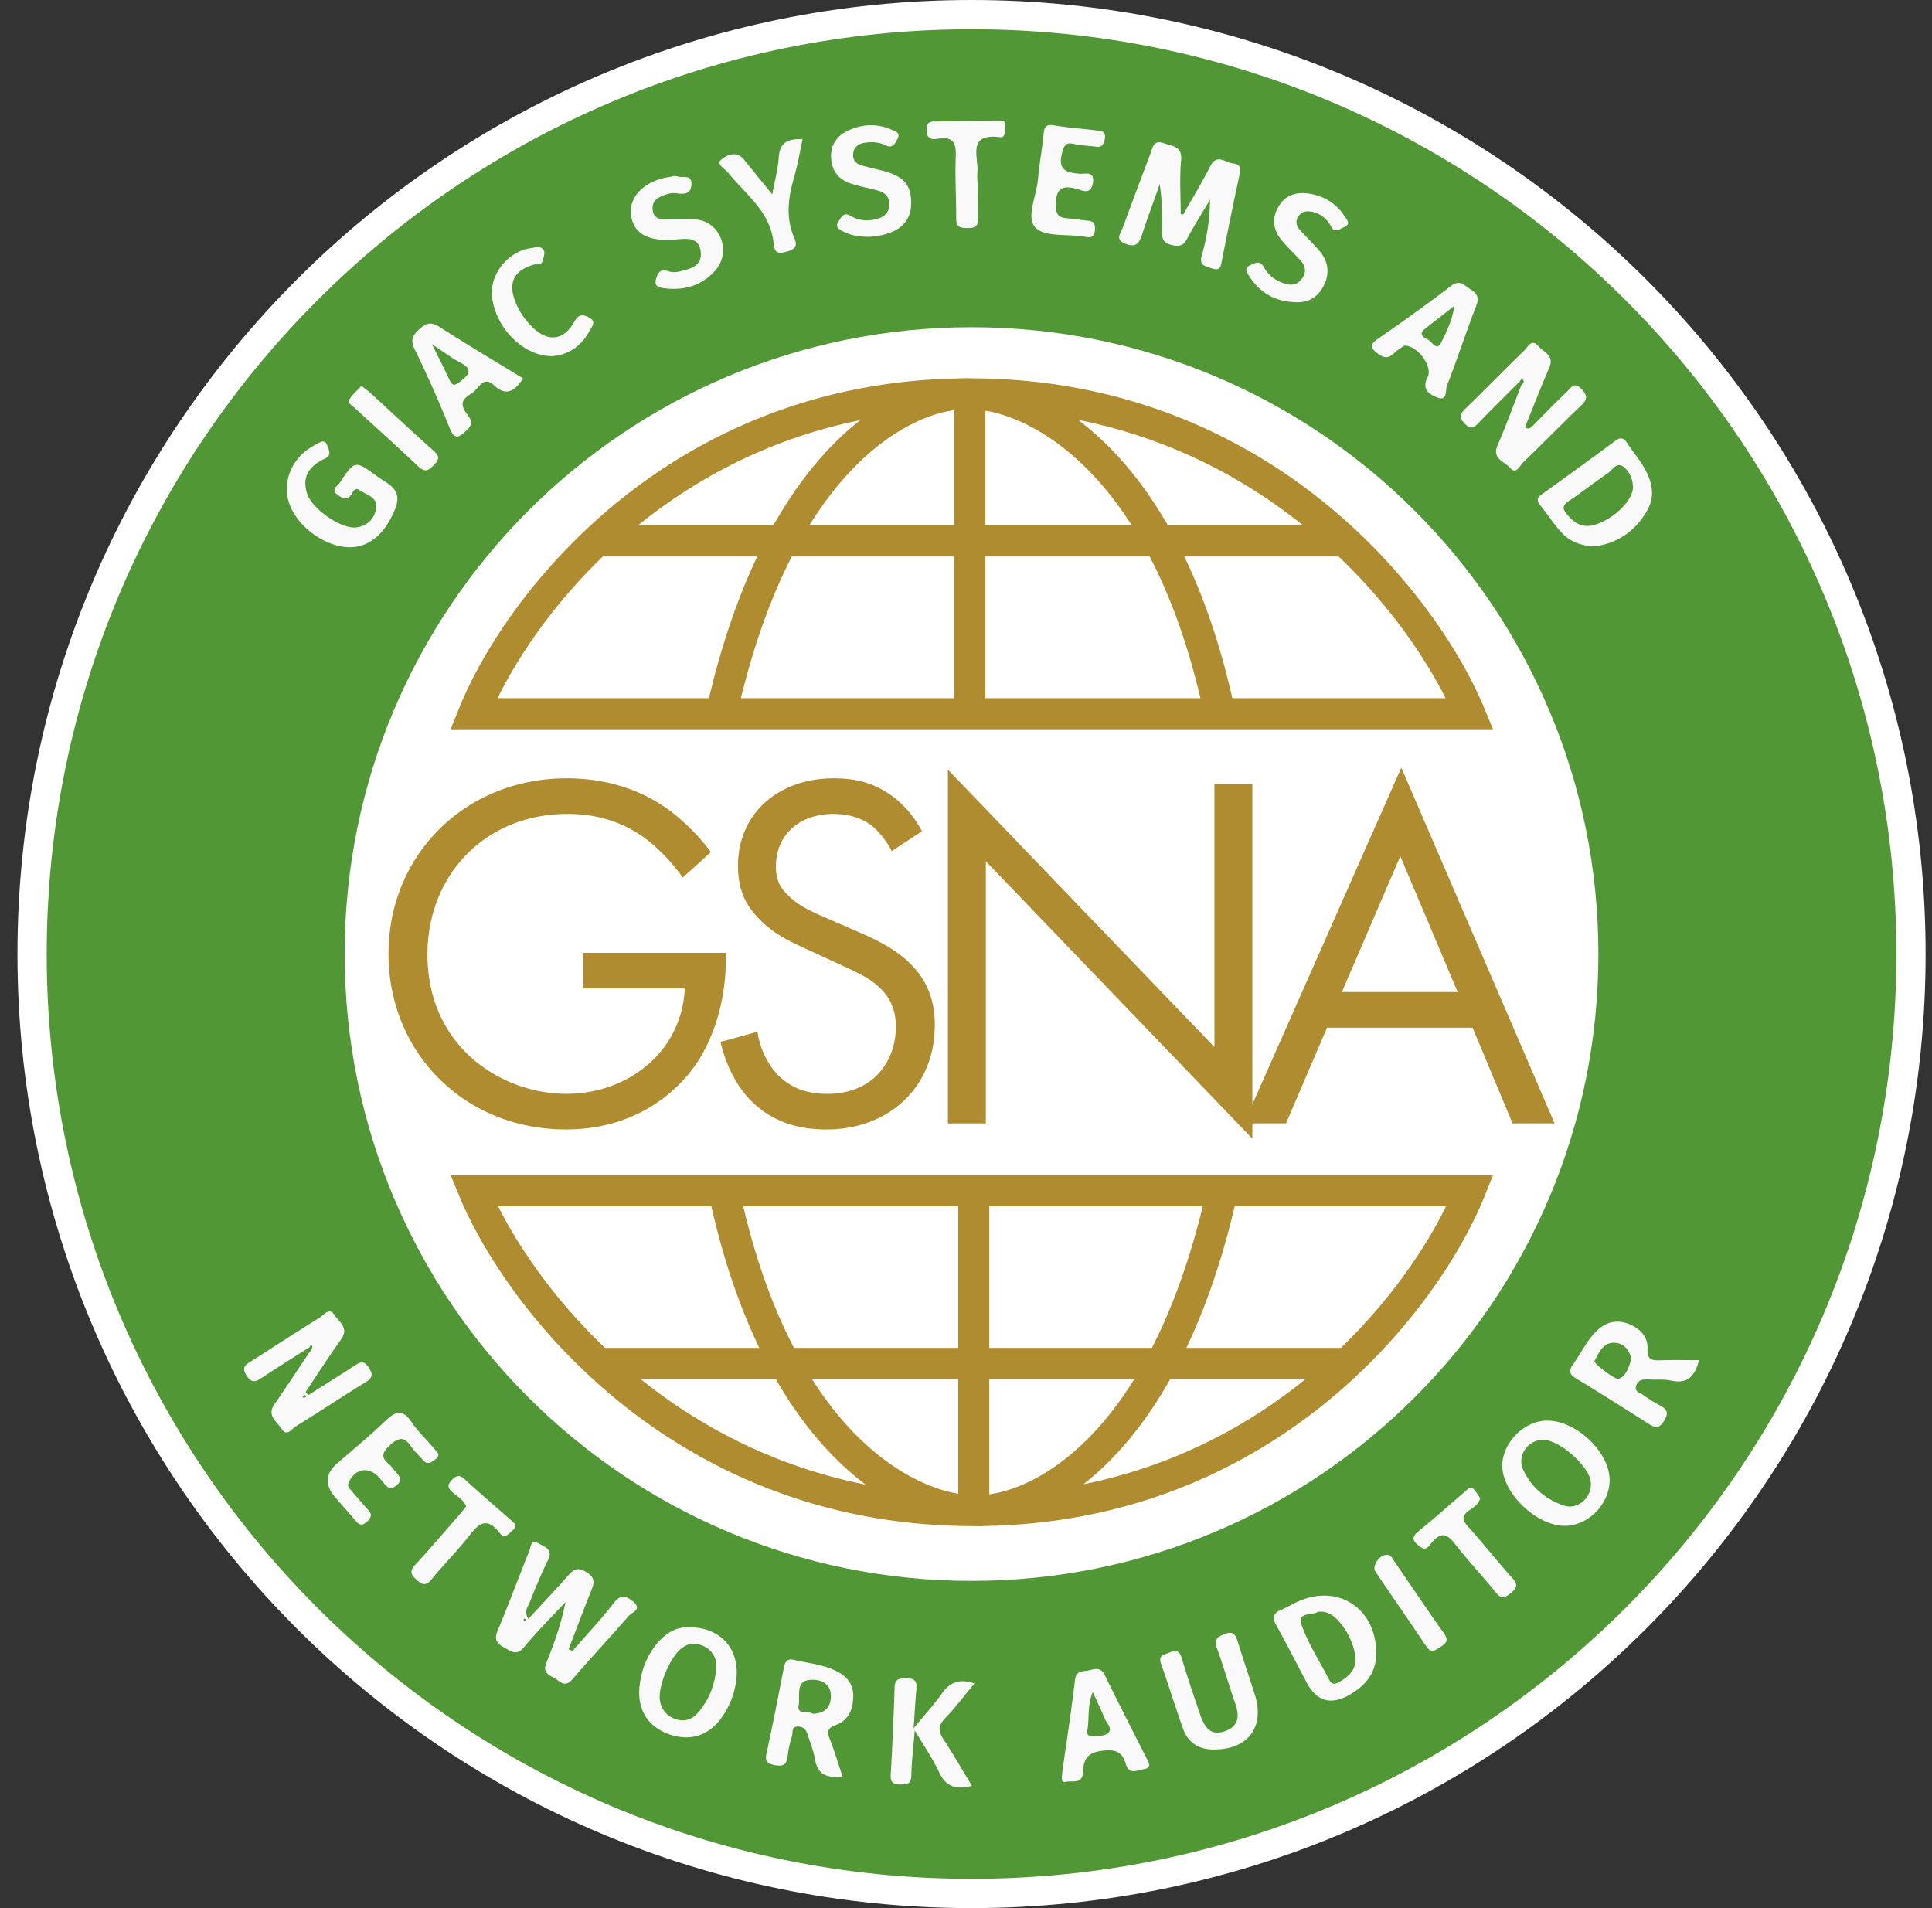
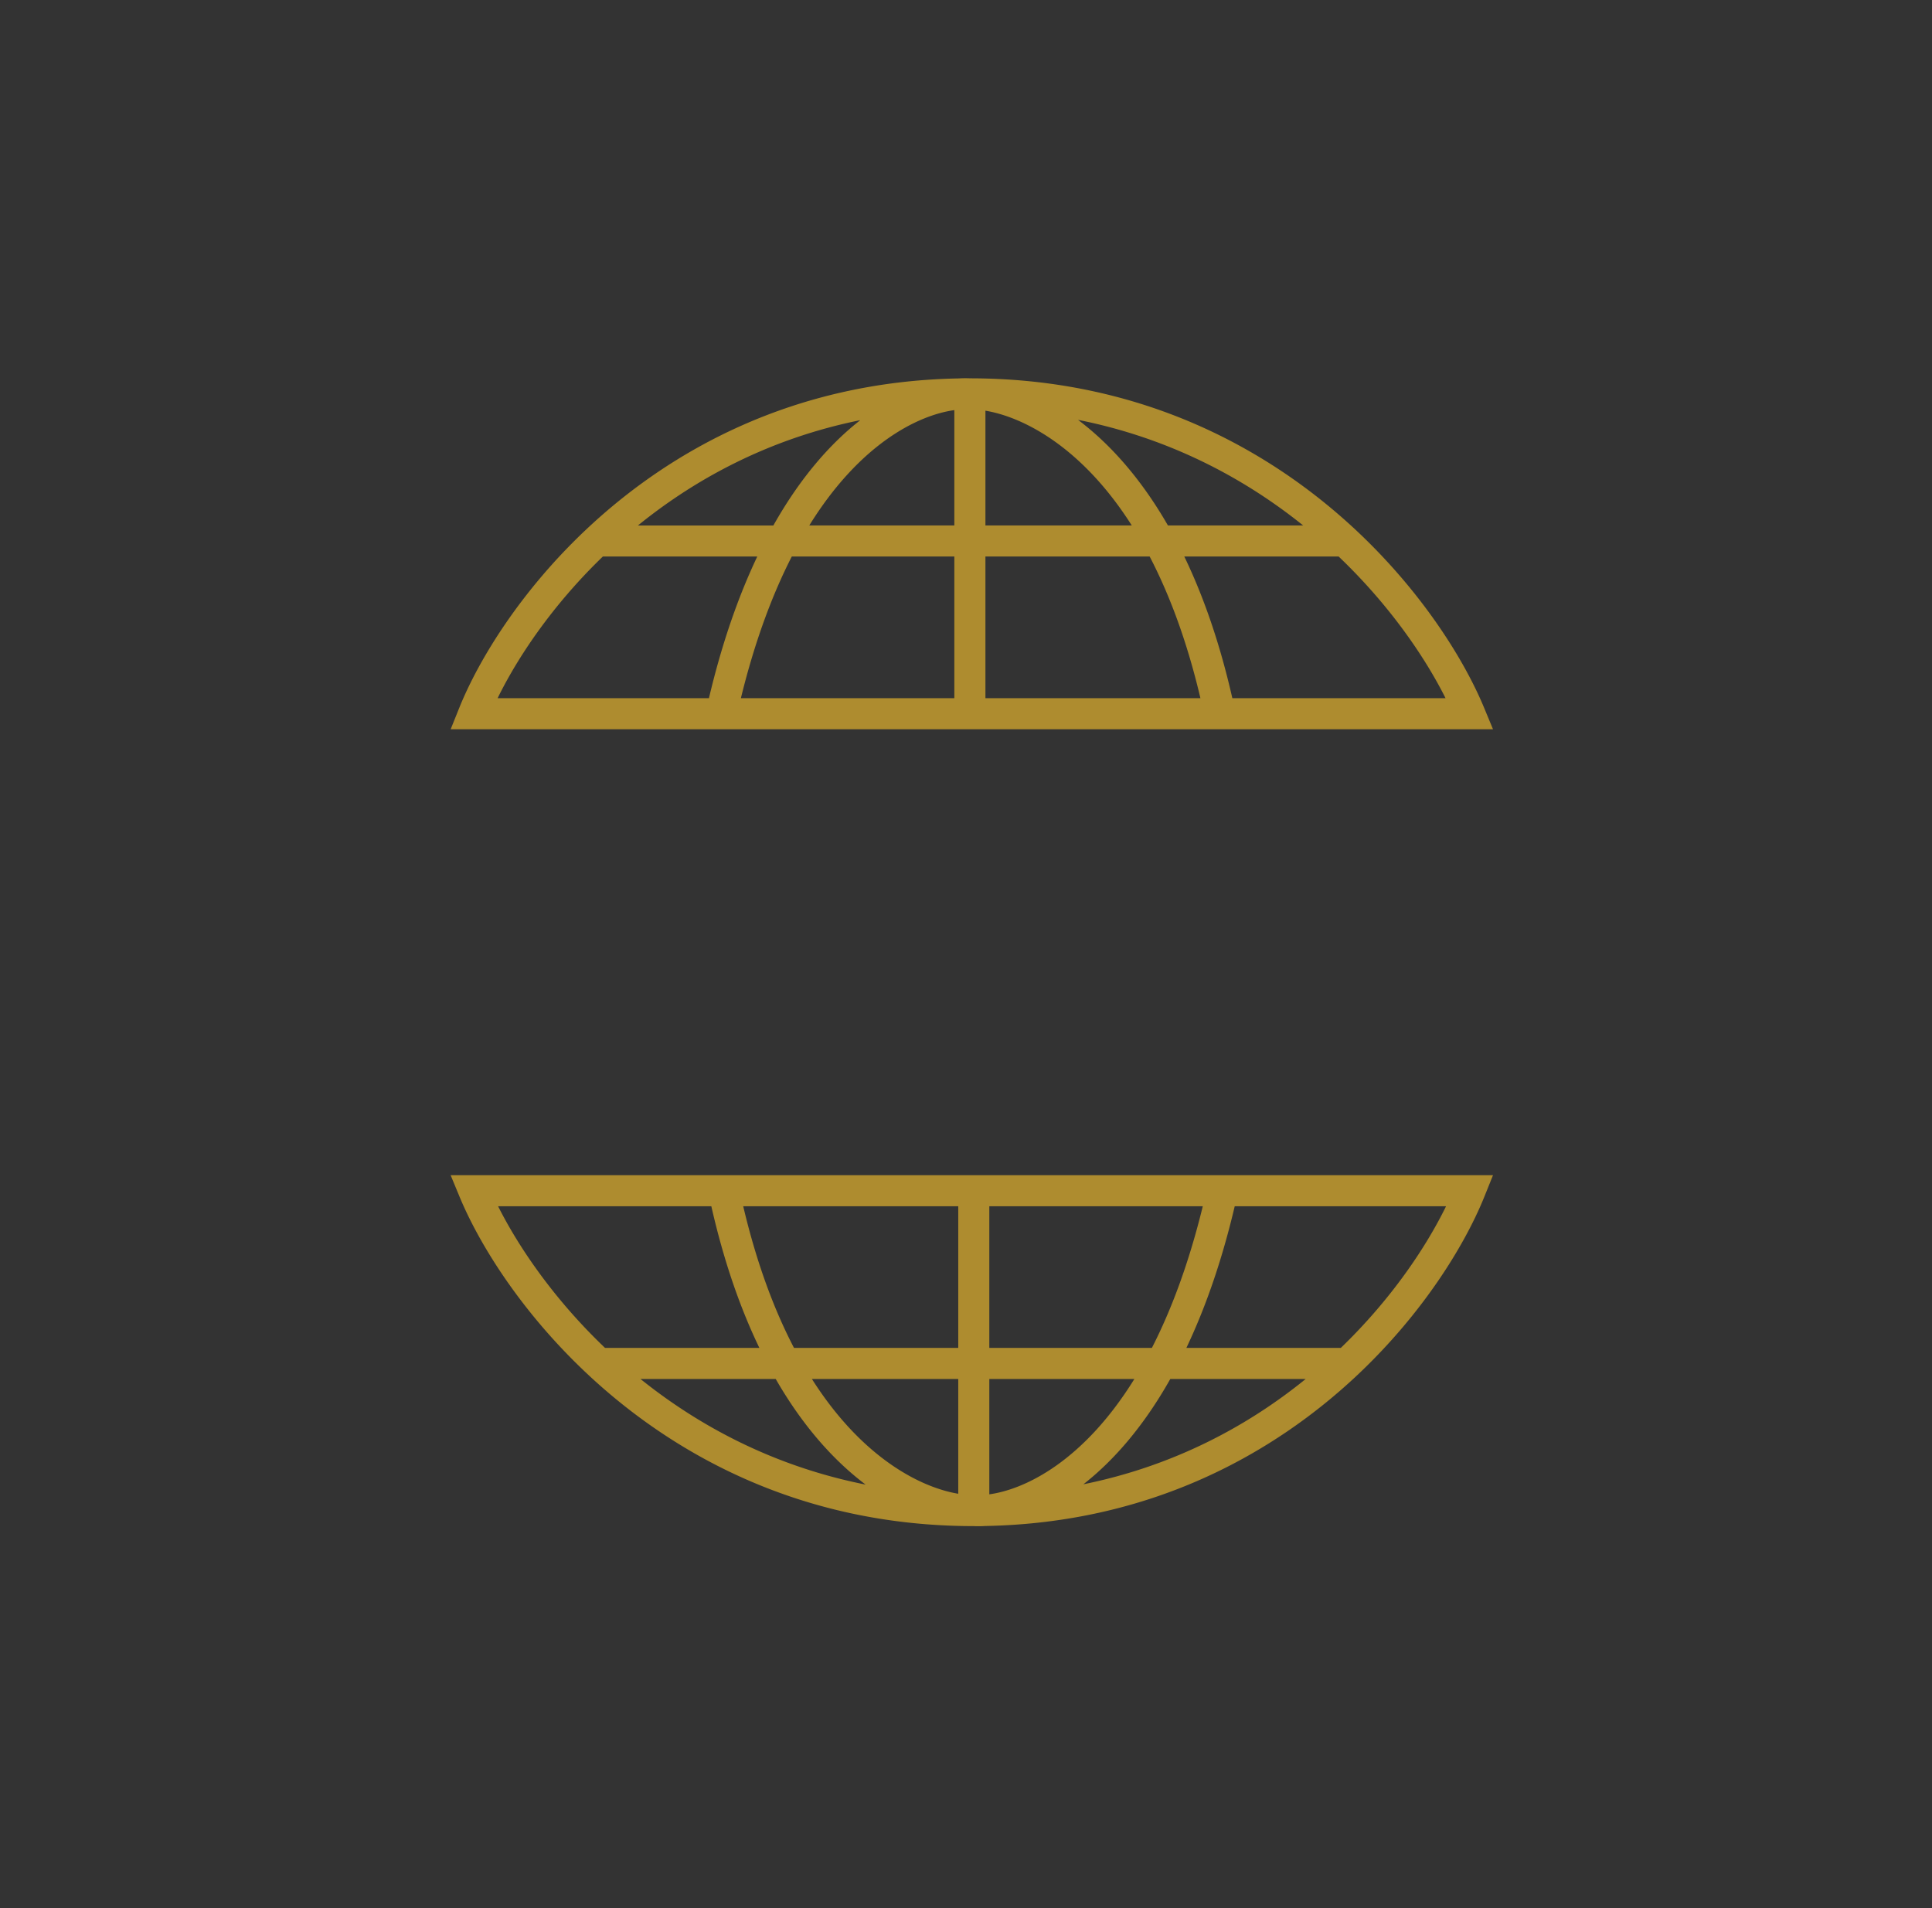
<svg xmlns="http://www.w3.org/2000/svg" width="81" height="80" viewBox="0 0 81 80" fill="none">
  <rect x="0" y="0" width="81" height="80" fill="#333333" stroke="none" />
-   <path d="M80.732 40c0 22.091-17.908 40-40 40-22.091 0-40-17.909-40-40s17.909-40 40-40c22.092 0 40 17.909 40 40z" fill="#fff" />
-   <path d="M79.506 40c0 21.414-17.36 38.774-38.774 38.774S1.958 61.414 1.958 40 19.318 1.226 40.732 1.226c21.415 0 38.774 17.36 38.774 38.774zm-65.055 0c0 14.515 11.767 26.281 26.281 26.281 14.515 0 26.281-11.766 26.281-26.281 0-14.515-11.766-26.281-26.28-26.281C26.217 13.719 14.45 25.485 14.45 40z" fill="#529736" />
  <path fill-rule="evenodd" clip-rule="evenodd" d="M40.756 15.862h-.08a4.447 4.447 0 00-.483.004c-6.937.126-12.108 3.024-15.626 6.342-2.745 2.59-4.497 5.446-5.313 7.472l-.36.895h43.701l-.373-.9c-.839-2.026-2.623-4.881-5.396-7.47-3.618-3.375-8.943-6.317-16.07-6.343zm-4.688 1.754c-3.804.77-6.897 2.448-9.322 4.415h5.678c1.137-2.02 2.404-3.447 3.644-4.415zm-4.319 5.717h-6.474c-2.114 2.04-3.572 4.222-4.412 5.939h8.86c.552-2.338 1.247-4.3 2.026-5.939zm-.687 5.939c.59-2.41 1.327-4.363 2.134-5.939h6.815v5.939h-8.95zm10.252 0h9.014c-.567-2.408-1.306-4.362-2.128-5.939h-6.886v5.939zm0-7.241h6.136c-2.12-3.339-4.592-4.555-6.136-4.812v4.812zm-1.303-4.836c-1.493.206-3.94 1.378-6.082 4.836h6.082v-4.836zm8.955 4.836c-1.166-2.03-2.482-3.46-3.77-4.428 3.843.764 6.978 2.45 9.44 4.428h-5.67zm.686 1.302c.79 1.638 1.483 3.6 2.014 5.939h8.939c-.861-1.718-2.345-3.9-4.482-5.939h-6.471zm-8.919 40.651h.08c.153.008.314.007.482-.004 6.938-.125 12.108-3.023 15.627-6.341 2.745-2.59 4.497-5.446 5.313-7.472l.36-.895H18.893l.373.9c.84 2.026 2.623 4.88 5.397 7.469 3.618 3.376 8.943 6.318 16.07 6.343zm4.688-1.753c3.803-.77 6.897-2.448 9.321-4.415h-5.677c-1.137 2.02-2.404 3.446-3.644 4.415zm4.318-5.718h6.475c2.114-2.038 3.572-4.221 4.412-5.938h-8.86c-.552 2.338-1.247 4.3-2.027 5.938zm.688-5.938c-.59 2.41-1.327 4.363-2.134 5.938h-6.816v-5.938h8.95zm-10.252 0H31.16c.568 2.408 1.307 4.361 2.129 5.938h6.886v-5.938zm0 7.241h-6.136c2.12 3.339 4.591 4.555 6.136 4.812v-4.812zm1.302 4.836c1.494-.206 3.941-1.379 6.082-4.836h-6.082v4.836zm-8.955-4.836c1.167 2.03 2.483 3.46 3.77 4.428-3.842-.764-6.977-2.45-9.44-4.428h5.67zm-.685-1.303c-.79-1.637-1.483-3.6-2.014-5.938h-8.94c.862 1.717 2.346 3.9 4.483 5.938h6.47z" fill="#AE8C2F" />
-   <path d="M24.454 41.445V39.95h5.974v.341c0 1.58-.473 3.286-1.375 4.503-.43.576-2.042 2.56-5.33 2.56-4.255 0-7.435-3.222-7.435-7.361 0-4.14 3.202-7.362 7.478-7.362 1.376 0 2.987.341 4.384 1.408a8.74 8.74 0 011.655 1.686l-1.182 1.067a7.536 7.536 0 00-1.354-1.472c-.688-.555-1.762-1.195-3.481-1.195-3.46 0-5.867 2.582-5.867 5.889 0 3.884 3.116 5.847 5.824 5.847 1.912 0 3.567-.96 4.384-2.39a4.476 4.476 0 00.58-2.027h-4.255zm14.2-6.594l-1.267.832c-.194-.384-.516-.81-.839-1.066-.279-.214-.795-.491-1.611-.491-1.418 0-2.407.875-2.407 2.198 0 .554.15.874.537 1.237.43.427.967.662 1.505.896l1.375.598c.838.363 1.611.747 2.213 1.344.73.726 1.032 1.558 1.032 2.582 0 2.625-1.956 4.374-4.535 4.374-.945 0-2.127-.192-3.115-1.152-.71-.683-1.14-1.664-1.333-2.518l1.547-.427c.108.747.452 1.387.86 1.814.623.619 1.332.79 2.063.79 1.956 0 2.88-1.387 2.88-2.817 0-.64-.194-1.195-.71-1.664-.408-.384-.967-.64-1.719-.982l-1.29-.597c-.558-.256-1.267-.555-1.912-1.174-.623-.597-.988-1.259-.988-2.326 0-2.198 1.697-3.67 4.018-3.67.881 0 1.59.17 2.3.64.58.384 1.074.96 1.396 1.58zM41.332 47.1h-1.59V32.27l11.174 11.629V32.867h1.59V47.74L41.332 36.11V47.1z" fill="#AE8C2F" />
-   <path d="M63.415 47.1l-1.676-4.012h-6.103l-1.72 4.011h-1.762l6.597-14.915 6.426 14.915h-1.762zm-7.156-5.506h4.856l-2.407-5.697-2.45 5.697z" fill="#AE8C2F" />
-   <path d="M24.005 69.216c.578-.666 1.187-1.309 1.724-2.006.297-.386.536-.294.817-.062.396.327-.06.455-.188.603-.769.89-1.58 1.744-2.341 2.639-.246.288-.42.23-.655.045-.238-.188-.658-.23-.455-.725.331-.812.625-1.64.802-2.543-.579.623-1.186 1.223-1.726 1.88-.316.384-.53.204-.836.034-.318-.176-.443-.333-.283-.716.462-1.103.878-2.227 1.324-3.337.068-.168.055-.522.41-.309.243.147.602.227.38.68a24.426 24.426 0 00-.763 1.77c-.075.189-.264.374-.063.705.57-.618 1.126-1.205 1.663-1.812.23-.261.399-.379.765-.15.363.225.35.426.218.752-.332.824-.641 1.658-.96 2.488l.168.065-.001-.001zm-2.031-1.347c-.008.014-.027.033-.023.042.025.062.059.063.09.004.003-.01-.01-.034-.02-.042s-.03-.003-.046-.004h-.001zM49.603 8.996c.38-.671.786-1.33 1.132-2.017.28-.558.626-.166.953-.128.42.048.313.313.255.585a235.18 235.18 0 00-.706 3.45c-.05.257-.06.504-.437.364-.27-.099-.545-.1-.41-.56a8.557 8.557 0 00.34-2.317c-.32.54-.659 1.072-.955 1.626-.168.315-.349.357-.686.264-.352-.098-.376-.298-.37-.588.014-.638.005-1.277-.098-1.947-.246.695-.502 1.385-.734 2.085-.116.351-.223.586-.684.415-.476-.176-.226-.425-.136-.67.384-1.037.77-2.075 1.162-3.112.096-.256.13-.604.567-.441.353.13.78.112.722.725-.07.74-.016 1.492-.016 2.239l.104.028-.003-.001zM12.806 56.592c-.598.382-1.2.755-1.79 1.149-.266.176-.448.296-.684-.078-.228-.36-.015-.457.217-.605.954-.607 1.902-1.226 2.863-1.822.174-.108.4-.44.603-.114.184.296.637.543.287 1.033-.516.718-.992 1.465-1.485 2.2l.104.138c.648-.41 1.3-.816 1.943-1.236.23-.15.398-.232.59.069.178.277.19.432-.122.623-.984.603-1.942 1.245-2.925 1.849-.166.101-.386.456-.597.112-.186-.301-.645-.55-.304-1.036.495-.709.967-1.436 1.45-2.154l.104-.144c.013-.05.05-.132.033-.145-.063-.05-.099.005-.12.063l-.168.098h.002zm-.073 2.024l.096-.052c-.016-.027-.039-.079-.046-.077-.038.009-.071.034-.104.054.017.026.035.051.054.075zm50.942-42.584c-.564.566-1.134 1.124-1.686 1.7-.204.213-.34.287-.58.028-.215-.23-.234-.368-.003-.594.844-.82 1.663-1.665 2.511-2.481.137-.132.293-.51.57-.179.216.258.694.383.47.9-.356.828-.683 1.67-1.024 2.513.187.121.279-.018.388-.127.453-.458.9-.922 1.367-1.363.163-.154.307-.458.628-.107.27.295.217.444-.038.69-.818.783-1.607 1.594-2.424 2.378-.142.137-.287.531-.558.216-.226-.263-.758-.37-.51-.939.362-.831.669-1.686 1-2.53.086-.053.128-.157.064-.21-.089-.075-.114.067-.173.108l-.002-.003zM64.86 59.56c1.215-.009 2.613 1.31 2.625 2.478.01 1.014-.899 1.943-1.894 1.935-1.191-.009-2.607-1.379-2.608-2.524 0-.96.917-1.883 1.876-1.89h.002zm-.169.806c-.64.003-1.103.672-.83 1.258.344.74.941 1.24 1.702 1.497.602.204 1.215-.374 1.129-1.009-.092-.672-1.325-1.748-2-1.747v.001zM57.7 69.388c-.026.766-.447 1.27-1.076 1.645-.8.477-1.412.316-1.838-.484-.427-.802-.833-1.615-1.277-2.406-.189-.336-.122-.517.217-.655.184-.074.356-.177.535-.268 1.767-.901 3.473.174 3.44 2.167v.001zm-2.442-1.812c-.207.169-.896-.029-.684.566.28.784.749 1.5 1.133 2.25.094.183.182.265.406.146.499-.266.82-.626.69-1.22a2.868 2.868 0 00-.724-1.399c-.204-.212-.436-.38-.821-.343zm-19.933 6.919c-.635.053-1.051-.073-1.156-.733-.055-.345-.196-.678-.3-1.015-.063-.204-.167-.355-.413-.358-.295-.002-.204.242-.247.386a4.376 4.376 0 00-.186.839c-.035.378-.182.459-.552.39-.368-.07-.399-.209-.325-.54.257-1.165.48-2.338.711-3.51.047-.238.106-.435.419-.363.58.136 1.184.188 1.73.443.443.206.771.533.767 1.067-.004.544-.181 1.024-.733 1.223-.344.124-.374.276-.252.588.2.506.354 1.029.539 1.58l-.002.002zm-1.254-2.645c.497-.006.743-.253.763-.692.03-.627-.501-.767-.899-.725-.594.06-.38.693-.449 1.063-.081.437.419.213.585.355zm-5.148-3.624c1.281.008 2.066.891 1.955 2.121a3.388 3.388 0 01-.62 1.662c-.551.789-1.383 1.026-2.282.674-.856-.335-1.27-1.058-1.16-2.01.082-.702.331-1.328.81-1.856.36-.399.8-.622 1.297-.59zm.182.698c-.19-.022-.348.06-.497.16-.507.339-1.06 1.678-.932 2.26a.943.943 0 00.688.743c.355.106.658 0 .898-.278a3.15 3.15 0 00.767-1.945c.028-.519-.417-.93-.926-.94h.002zm37.727-46.019c-.636-.024-1.07-.247-1.405-.62-.31-.346-.561-.743-.856-1.103-.174-.214-.109-.329.092-.473 1.028-.736 2.051-1.48 3.068-2.231.217-.16.345-.118.483.092.17.26.363.503.54.759.451.656.723 1.374.284 2.114-.511.864-1.3 1.373-2.206 1.46v.002zm1.632-2.48c-.013-.352-.153-.68-.421-.868-.273-.191-.447.157-.642.29-.55.37-1.07.786-1.62 1.154-.27.18-.291.315-.086.563.326.395.685.6 1.211.425.792-.263 1.557-1.015 1.557-1.565l.001.001zm2.768 36.601c-.183.732-.53 1.002-1.182.855-.299-.067-.62-.023-.929-.047-.242-.018-.453.016-.529.28-.072.243.17.278.3.371.216.155.441.3.675.423.307.16.419.308.2.664-.226.371-.41.275-.686.1-.99-.634-1.981-1.263-2.989-1.868-.301-.182-.335-.333-.135-.611.334-.469.576-1 .999-1.408.374-.361.823-.464 1.288-.292.48.178.858.516.83 1.085-.02.421.18.467.516.454.528-.018 1.057-.005 1.642-.005v-.001zm-2.837-.04c-.084-.427-.355-.686-.727-.69-.46-.005-.635.42-.818.771-.048.092.883.8 1.014.743.36-.154.419-.521.53-.824zM14.668 22.944c-.973.001-2.112-.783-2.497-1.721-.316-.768-.11-1.636.553-2.24.161-.147.358-.257.55-.364.148-.083.347-.213.44.043.068.184.217.427-.092.568-.648.297-.989.762-.737 1.49.224.648 1.449 1.473 2.051 1.394.51-.068.818-.43.838-.892.018-.39-.45-.494-.73-.686-.145-.1-.24.07-.301.175-.196.335-.425.156-.608.02-.27-.202.016-.351.107-.487.634-.951.643-.954 1.568-.274.453.334 1.094.531.757 1.37-.398.99-1.05 1.604-1.899 1.605v-.001zM50.936 73.35c-.65.019-1.12-.264-1.34-.88-.32-.894-.596-1.805-.915-2.702-.13-.367.103-.384.339-.48.287-.119.429-.093.526.235.233.784.496 1.56.762 2.336.167.485.392.95 1.04.727.606-.209.623-.653.433-1.189-.267-.75-.475-1.522-.753-2.268-.141-.377-.014-.493.318-.62.367-.14.457.03.547.321.228.74.477 1.474.714 2.212.43 1.34-.265 2.299-1.672 2.308zm-12.633-.888c.486-.593.864-.998 1.179-1.45.338-.486.746-.645 1.373-.429-.422.506-.803 1.014-1.24 1.469-.29.301-.281.532-.064.862.412.624.784 1.275 1.2 1.962-.67.168-1.095.041-1.38-.576-.258-.558-.617-1.07-1.02-1.75-.058.733-.131 1.31-.142 1.887-.007.355-.172.379-.452.379-.302 0-.433-.075-.413-.412.07-1.217.123-2.436.162-3.654.012-.399.237-.382.529-.382.337 0 .414.155.386.451-.044.482-.07.965-.118 1.642zm20.579-57.973c-.122.088-.295.185-.437.32-.232.222-.417.212-.68.016-.318-.239-.352-.372-.002-.616a78.29 78.29 0 003.07-2.219c.368-.282.544-.038.795.123.264.17.41.328.269.694-.43 1.114-.8 2.25-1.233 3.364-.07.18.03.662-.397.496-.323-.125-.688-.33-.414-.853.23-.44-.422-1.332-.972-1.325h.001zm2.085-1.66c-.459.36-.84.653-1.217.952-.334.265-.01.381.144.472.156.09.345.5.542.084.21-.446.456-.891.53-1.508zM44.543 74.246c.167-1.18.37-2.495.527-3.816.049-.411.345-.342.571-.396.244-.06.507-.155.677.196.584 1.194 1.19 2.377 1.791 3.563.098.19.123.34-.142.379-.284.041-.63.26-.768-.212-.158-.545-.458-.627-1.026-.551-.632.085-.745.412-.77.904-.027.506-.452.332-.706.392-.252.06-.168-.178-.155-.459h.001zm1.272-3.305c-.239.577-.136 1.118-.231 1.63-.032.17.084.236.241.217.237-.028.533.028.676-.181.112-.164-.097-.355-.172-.528-.153-.36-.321-.714-.514-1.14v.002zM21.931 15.867c-.348.522-.697.779-1.229.281-.422-.396-.622.1-.855.289-.221.18-.625.31-.367.78.122.221.472.46.107.803-.332.31-.518.48-.753-.115a49.21 49.21 0 00-1.454-3.273c-.185-.386-.077-.577.208-.837.296-.27.502-.304.849-.082 1.151.737 2.327 1.438 3.495 2.153l-.001.001zm-3.82-1.435c.306.617.534 1.061.743 1.514.133.285.261.19.444.048.349-.274.557-.502.002-.79-.36-.187-.686-.442-1.19-.772h.002zm10.367-5.23c.42-.02.846-.066 1.23.17.665.41.82 1.37.276 1.975-.557.62-1.289.842-2.108.74-.192-.025-.47-.037-.37-.394.08-.276.183-.436.511-.323.137.048.312.05.455.015.457-.11.99-.223.903-.849-.085-.612-.6-.533-1.051-.495-1.174.104-1.802-.261-1.874-1.087-.065-.744.621-1.395 1.62-1.535.108-.015.238-.067.324-.028.208.092.61-.11.596.336-.013.408-.294.423-.613.377a.897.897 0 00-.394.031c-.323.104-.666.236-.62.66.045.423.4.406.717.407h.398zm8.005.726c-.48.007-.802-.06-1.106-.21-.18-.09-.39-.18-.217-.441.117-.176.205-.403.505-.225.361.213.764.236 1.158.109.268-.085.461-.27.465-.582.004-.312-.173-.5-.453-.581-.382-.111-.78-.176-1.157-.3-.513-.166-.806-.53-.834-1.08-.026-.557.252-.935.737-1.155.59-.268 1.2-.29 1.802-.025.15.067.377.121.252.37-.097.191-.204.433-.496.289-.293-.146-.598-.16-.907-.107-.262.045-.45.192-.464.483-.015.268.15.406.384.47.277.078.557.141.837.21.903.227 1.23.606 1.212 1.401-.017.698-.44 1.142-1.262 1.31-.194.04-.393.056-.452.064h-.004zm17.771 2.739c-.806-.036-1.432-.398-1.872-1.075-.104-.16-.25-.347.048-.48.206-.093.397-.206.557.087.188.343.486.563.862.687.315.103.566.048.754-.23.176-.26.124-.51-.072-.73-.265-.296-.563-.566-.813-.874-.355-.44-.403-.928-.098-1.42.296-.474.76-.596 1.274-.513.616.099 1.122.402 1.47.933.097.149.3.338-.014.47-.178.075-.38.278-.553-.04a1.142 1.142 0 00-.827-.61c-.21-.037-.396 0-.528.189-.136.195-.1.392.037.552.275.318.585.604.855.926.36.43.423.917.169 1.426-.256.512-.67.75-1.249.702zM18.387 60.968c-.022.173-.153.228-.257.303-.152.108-.28.082-.402-.062-.156-.187-.35-.345-.483-.548-.269-.41-.5-.43-.876-.088-.332.304-.432.517-.051.824.101.083.176.2.262.3.156.186.34.343.037.587-.266.213-.39.063-.536-.118-.056-.068-.115-.135-.172-.202-.43-.496-1.004-.41-1.286.18-.08.167.017.247.099.343.2.238.406.468.609.703.154.179.362.318.073.593-.29.277-.41.073-.57-.111-.26-.3-.524-.6-.784-.902-.44-.51-.414-.98.077-1.407.685-.597 1.387-1.174 2.043-1.801.413-.395.709-.494 1.075.048.272.4.63.742.95 1.111.071.083.135.172.195.247h-.003zm27.52-54.824c-.326-.038-.593-.046-.852-.103-.315-.07-.42-.024-.52.343-.2.73.147.853.73.9.224.019.644-.14.554.398-.084.5-.452.298-.665.24-.616-.168-.881-.035-.89.657-.006.423.13.549.5.575.286.02.57.075.856.099.272.023.301.177.284.408-.022.29-.183.316-.408.268l-.065-.013c-.697-.104-1.638.025-2.024-.377-.404-.422.053-1.328.11-2.024.052-.64.181-1.273.239-1.912.029-.33.137-.4.46-.344.566.097 1.142.132 1.712.204.21.027.457.01.389.375-.057.302-.213.356-.41.306zm-22.762 8.788c-1.249 0-2.42-1.255-2.52-2.556-.07-.91.686-1.834 1.626-1.972.188-.026.43-.112.548.088.06.104-.007.302-.05.447-.06.199-.26.12-.4.163-.8.248-1.05.752-.748 1.531.162.42.413.789.734 1.098.64.62 1.305.547 1.738-.233.186-.335.351-.326.62-.188.33.168.116.39.029.555-.362.683-.948 1.027-1.577 1.067zm9.233-6.783c.11-.602.242-1.069.27-1.541.039-.642.388-.805 1.002-.769-.117.537-.204 1.056-.348 1.557-.247.865-.377 1.721-.002 2.58.16.368.014.487-.348.584-.365.098-.49-.004-.518-.343-.116-1.339-1.18-2.066-1.927-3-.126-.156-.51-.33-.256-.536.233-.19.635-.373.944.012.368.458.74.913 1.181 1.454l.002.002zm8.616-.509c0 .51-.016 1.02.006 1.529.014.35-.163.395-.45.392-.278-.002-.463-.033-.46-.385.003-.863-.055-1.73-.02-2.59.025-.576-.096-.881-.74-.77-.253.043-.484.018-.478-.358.004-.244.046-.366.32-.367.884-.001 1.77-.023 2.655-.032.15-.001.336-.028.324.212-.01.19.017.51-.225.48-1.403-.174-.888.835-.948 1.489-.012.132 0 .266 0 .399h.02l-.004.001zM19.546 63.16c-.115-.286-.364-.409-.557-.58-.194-.17-.272-.289-.054-.52.196-.205.32-.242.539-.044.64.582 1.298 1.146 1.948 1.717.135.119.304.24.081.42-.158.127-.337.4-.547.127-.605-.787-.955-.308-1.365.21-.468.59-1.008 1.124-1.482 1.71-.228.282-.379.275-.634.044-.238-.215-.326-.356-.07-.633.633-.684 1.236-1.396 1.849-2.098.101-.116.194-.236.29-.353h.002zm42.512-.346c-.075.27-.281.386-.456.508-.306.216-.32.387-.06.675.637.707 1.226 1.458 1.862 2.165.245.272.199.413-.061.627-.24.198-.384.28-.623-.014-.554-.691-1.171-1.332-1.71-2.032-.327-.423-.578-.534-.962-.09-.106.122-.251.393-.48.215-.202-.158-.504-.34-.109-.659.672-.541 1.313-1.12 1.973-1.68.09-.076.197-.234.332-.114.126.112.206.278.295.402v-.003zM15.153 16.178c.162.127.287.213.399.316.862.79 1.712 1.593 2.586 2.368.245.217.333.344.068.621-.24.251-.387.342-.678.066-.88-.835-1.786-1.642-2.677-2.464-.103-.095-.31-.183-.187-.364.132-.196.317-.355.49-.542v-.001zm42.951 49.013c.2-.03.25.118.32.22.705 1.023 1.395 2.057 2.115 3.071.205.29.105.412-.143.566-.214.132-.38.305-.594-.015-.704-1.051-1.427-2.089-2.135-3.136-.157-.234.148-.683.438-.704v-.002z" fill="#F8F9F8" />
</svg>